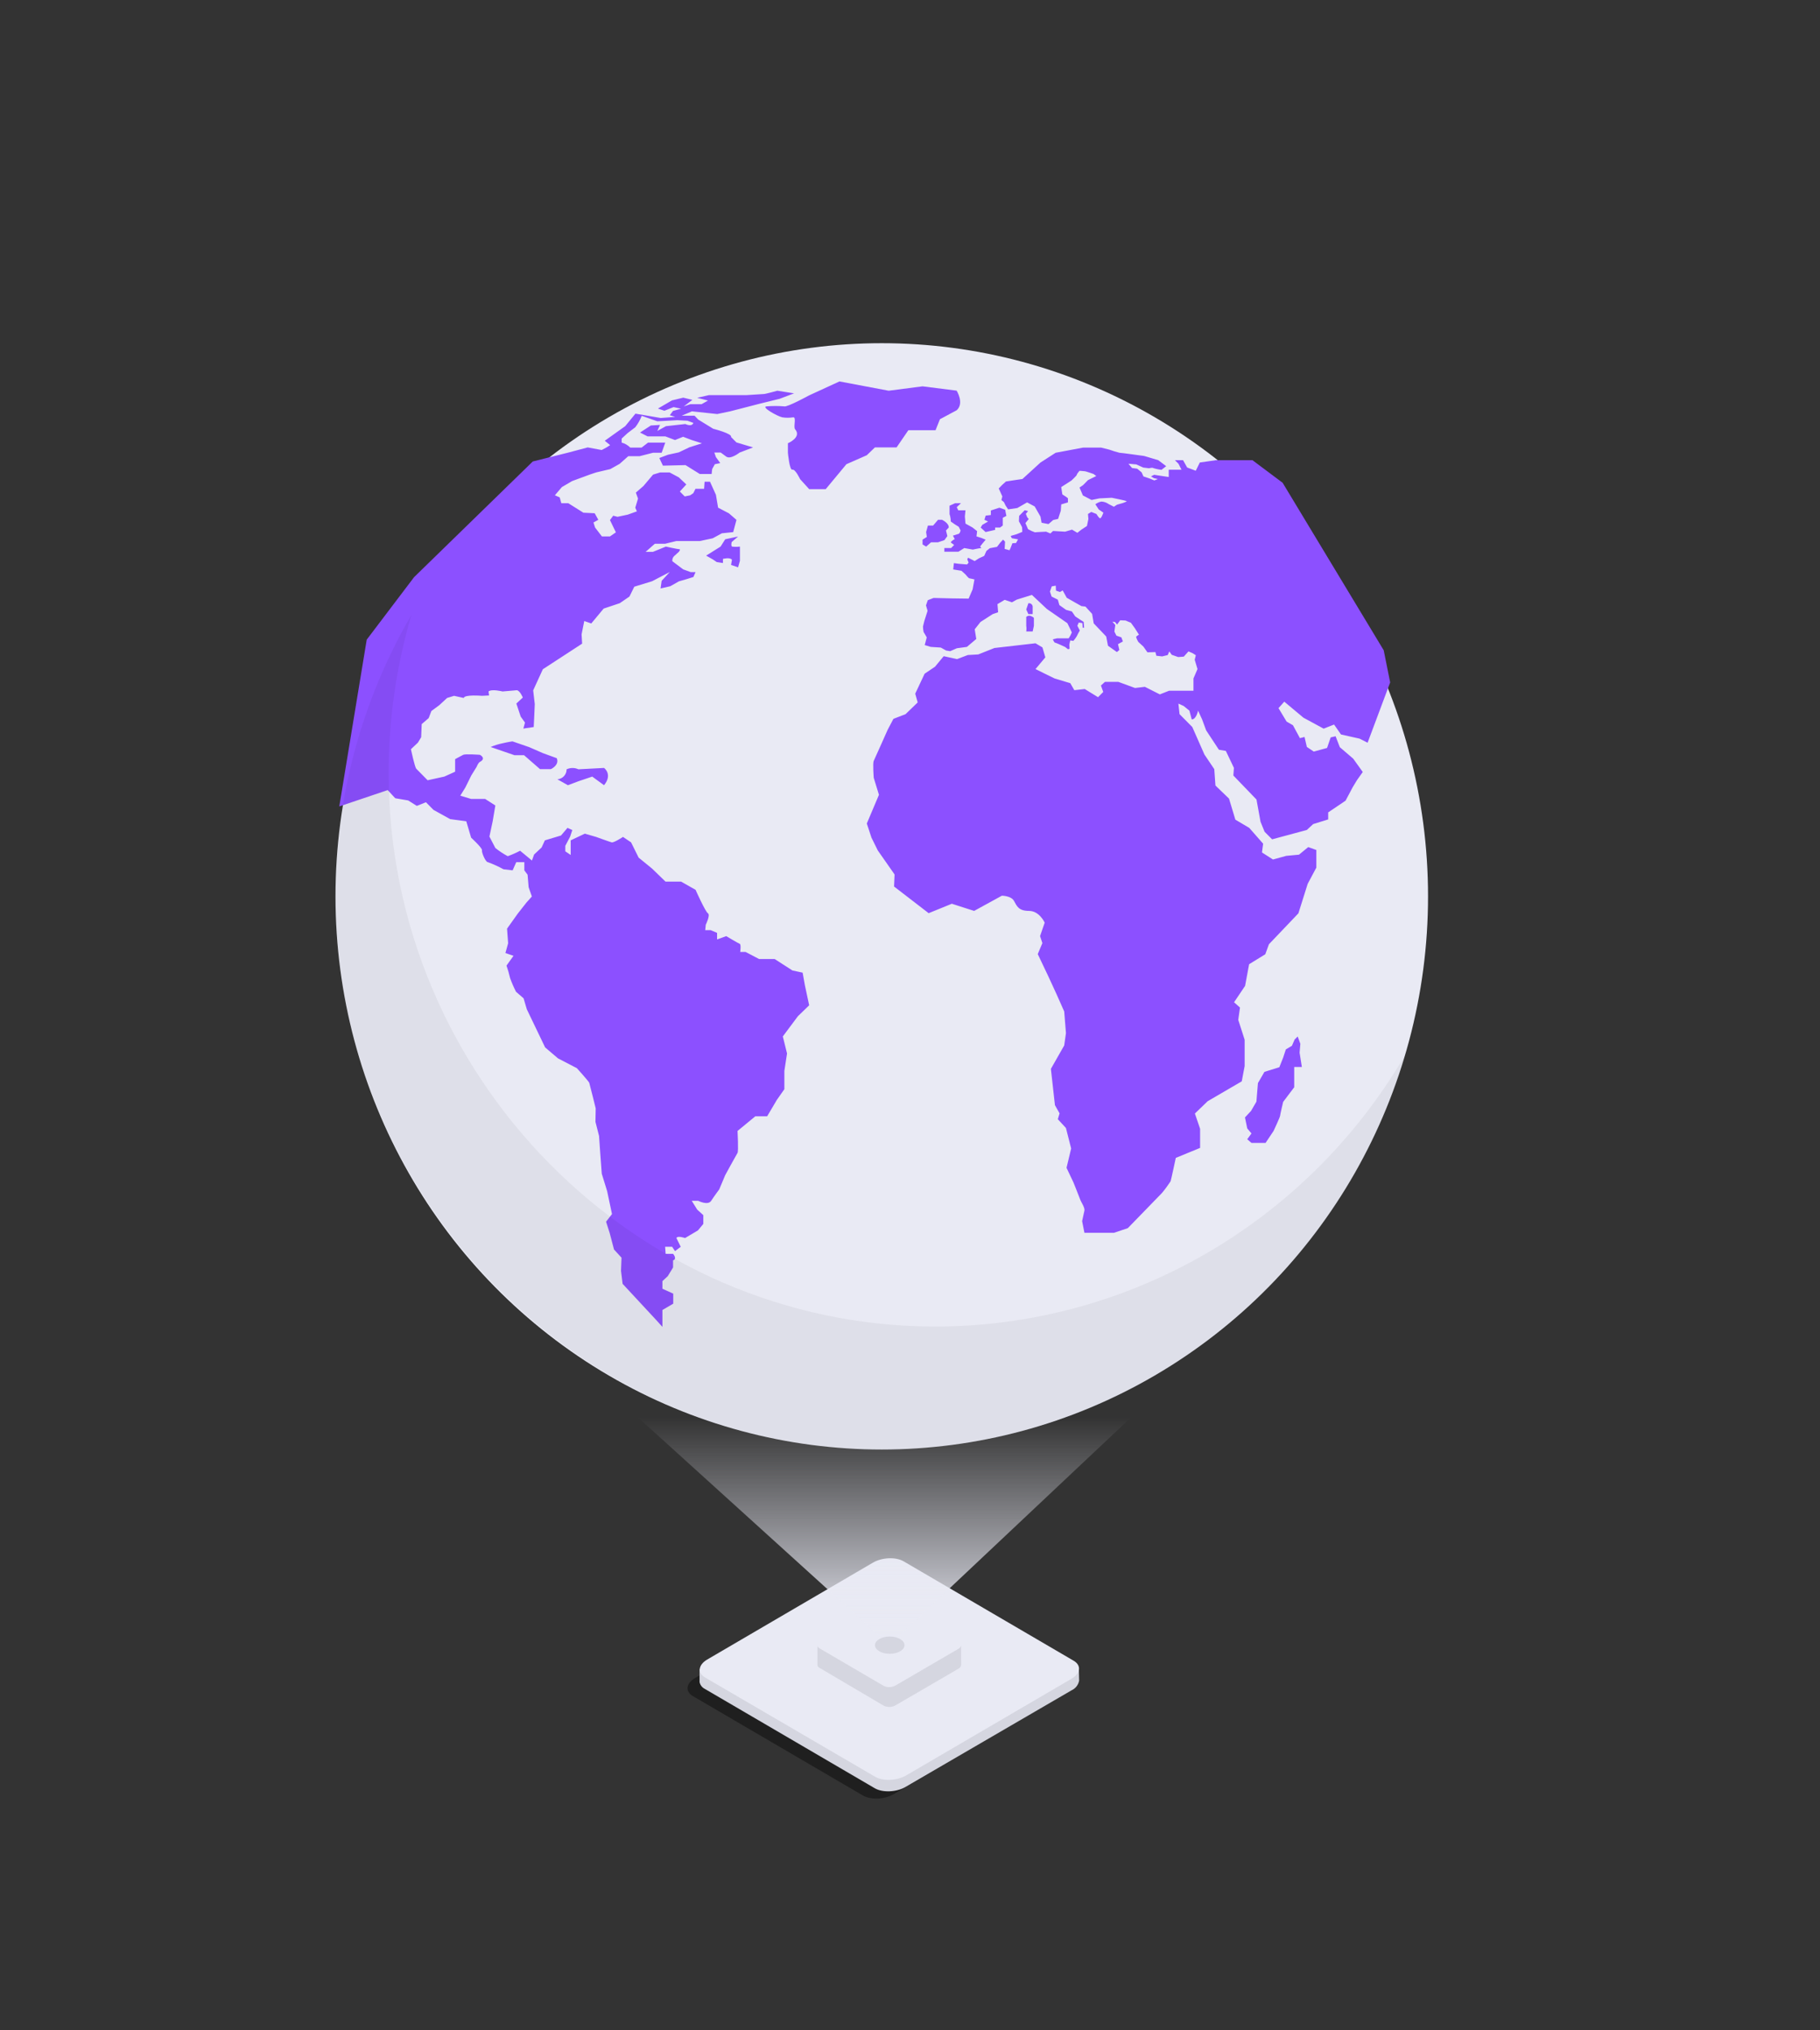
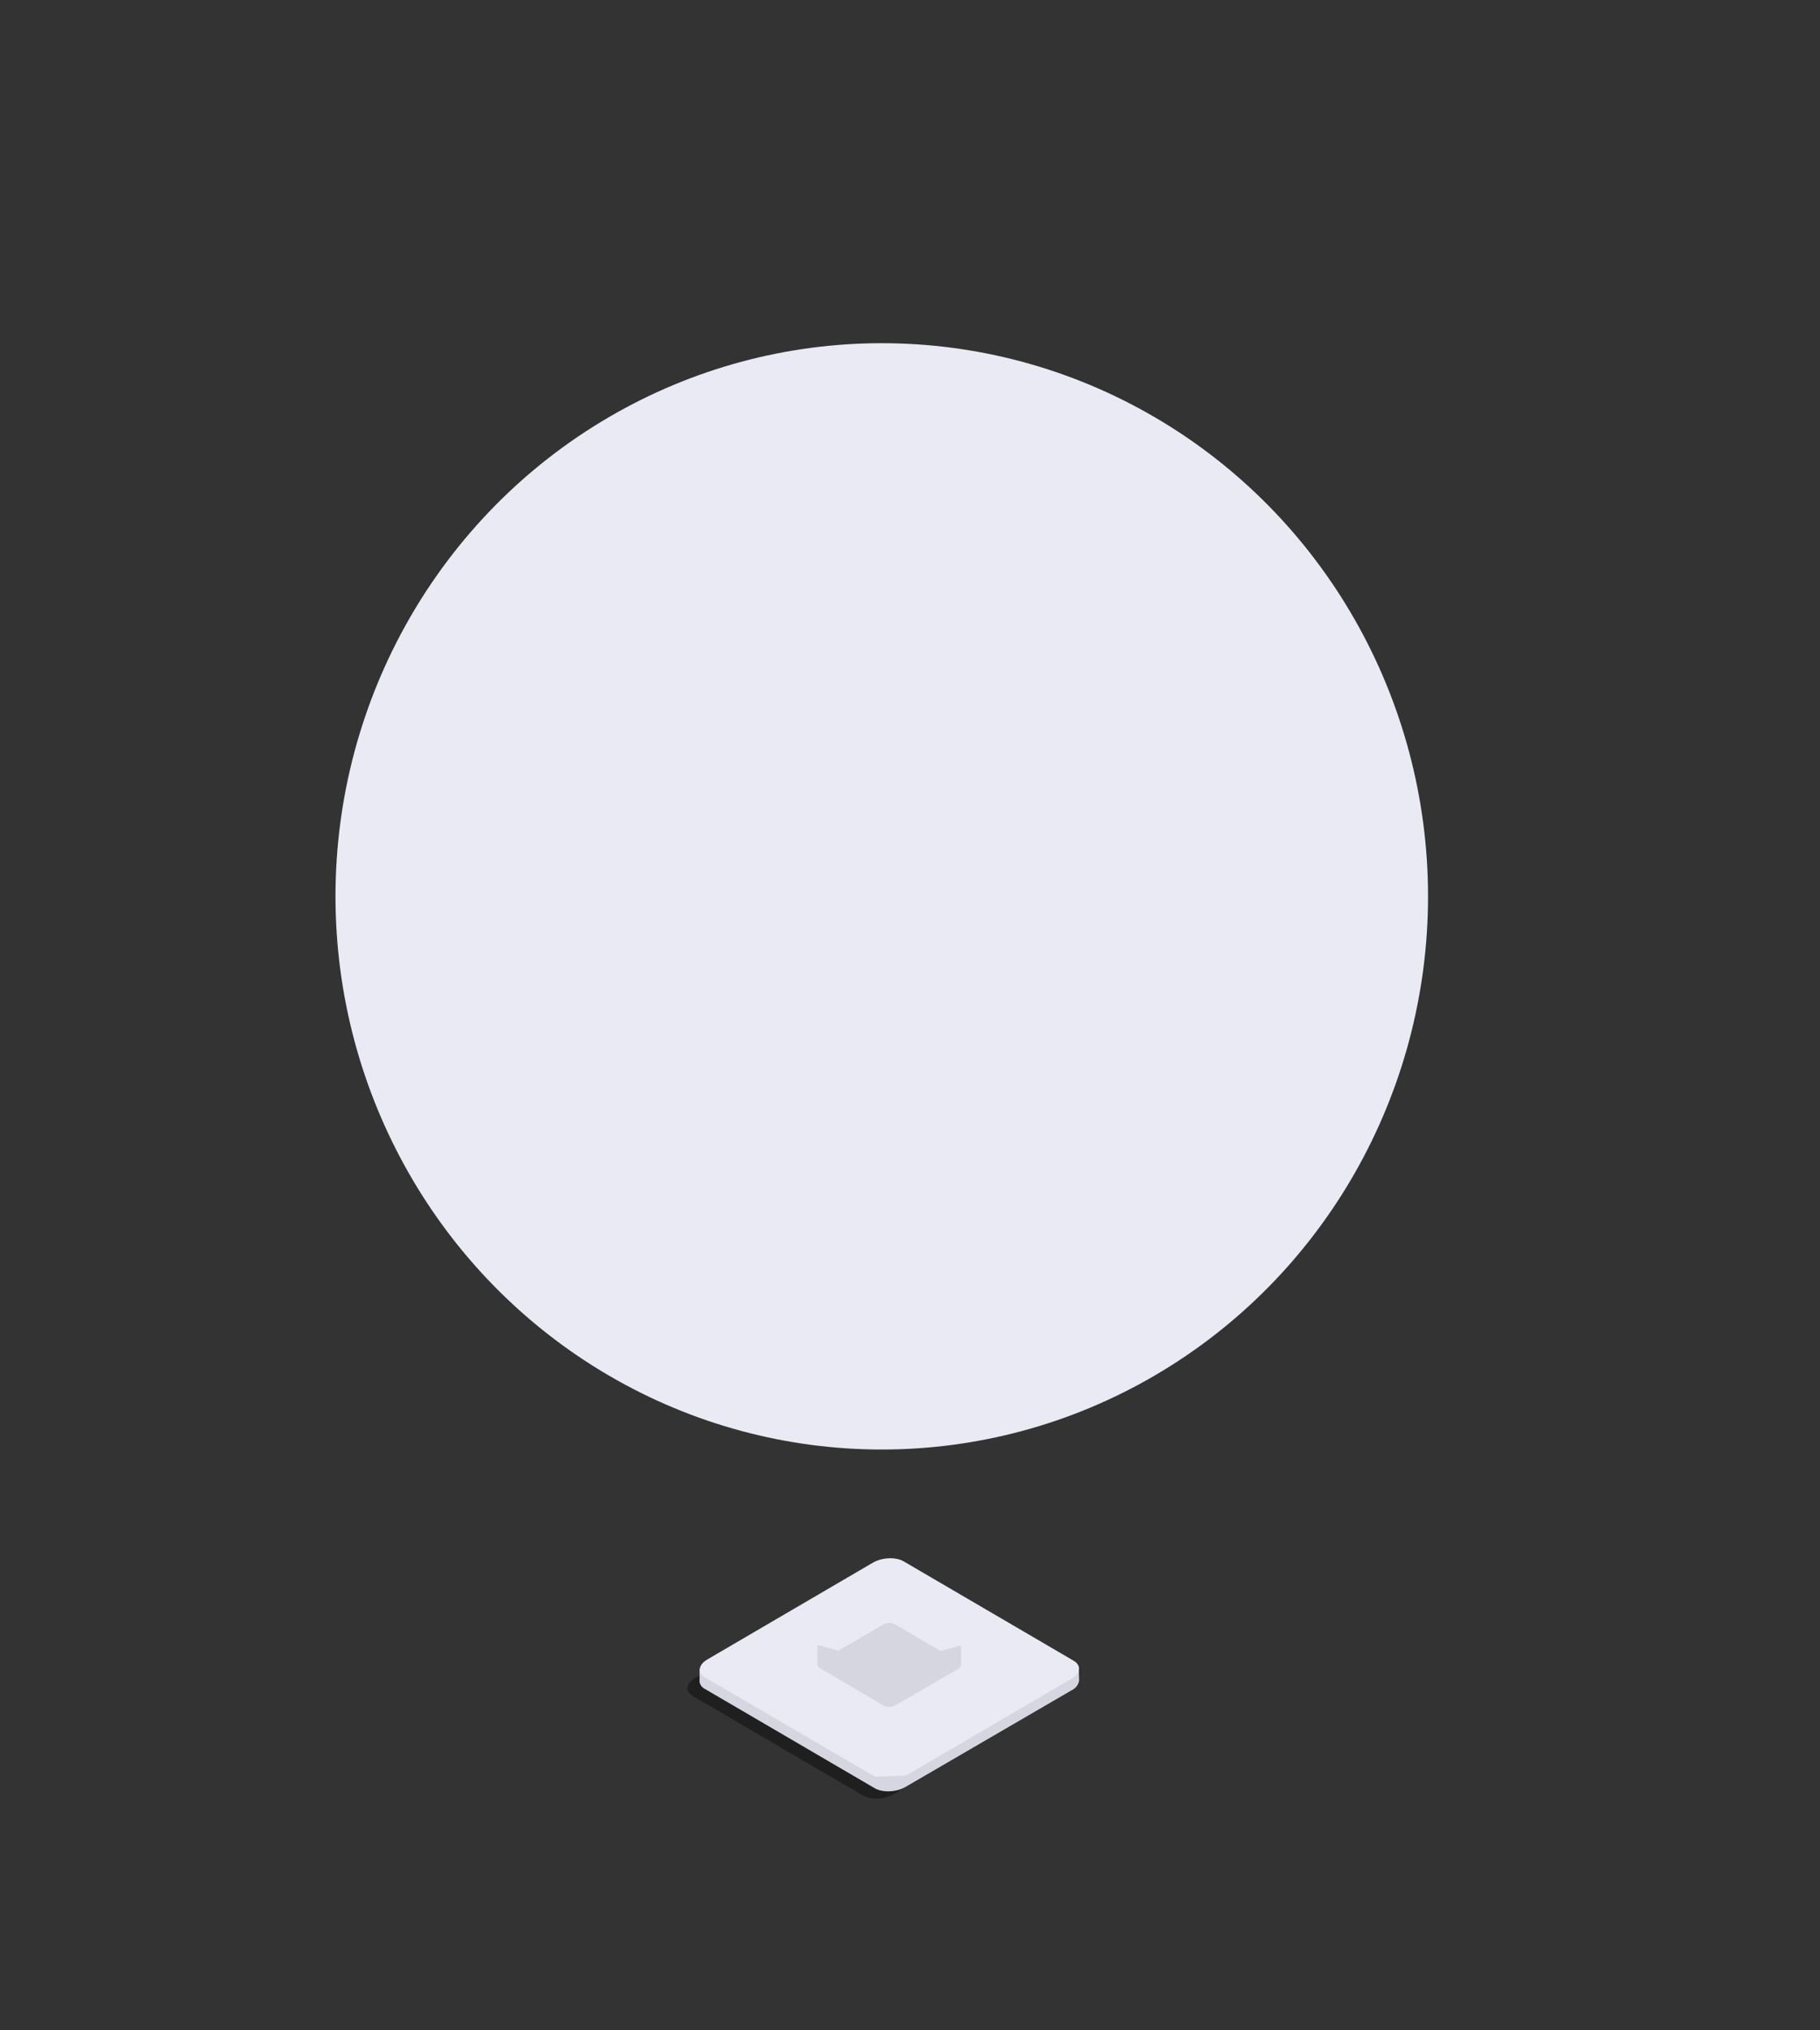
<svg xmlns="http://www.w3.org/2000/svg" width="100%" height="100%" viewBox="0 0 243 271" version="1.1" xml:space="preserve" style="fill-rule:evenodd;clip-rule:evenodd;stroke-linejoin:round;stroke-miterlimit:2;">
  <rect x="0" y="0" width="243" height="271" fill="#333333" stroke="none" />
  <g transform="matrix(0.482,0,0,0.488,96.014,105.634)">
    <g transform="matrix(1,0,0,1,-188.356,-122.58)">
      <path d="M228.17,397.27L181.09,370.09C178.9,368.82 179.17,366.61 181.71,365.15L227.55,338.68C230.09,337.22 233.92,337.06 236.11,338.32L283.18,365.5C285.38,366.77 285.1,368.98 282.57,370.44L236.72,396.91C234.19,398.38 230.36,398.53 228.17,397.27Z" style="fill-opacity:0.4;fill-rule:nonzero;" />
    </g>
    <g transform="matrix(1,0,0,1,-188.356,-122.58)">
      <path d="M288,362.37L285.68,363.08L239.45,336.38C237.26,335.12 233.45,335.28 230.9,336.74L185.05,363.21L184.94,363.28L182.94,362.67L182.94,366.25C183.108,367.058 183.64,367.745 184.38,368.11L231.46,395.29C233.65,396.55 237.46,396.4 240.02,394.93L286,368.5C287.084,368.015 287.862,367.027 288.08,365.86L288,362.37Z" style="fill:rgb(213,214,224);fill-rule:nonzero;" />
    </g>
    <g transform="matrix(1,0,0,1,-188.356,-122.58)">
-       <path d="M231.55,392.14L184.47,365C182.28,363.74 182.56,361.53 185.09,360.07L230.94,333.6C233.47,332.13 237.3,331.97 239.49,333.24L286.57,360.42C288.76,361.69 288.49,363.9 285.95,365.36L240.11,391.83C237.57,393.25 233.74,393.41 231.55,392.14Z" style="fill:rgb(233,234,244);fill-rule:nonzero;" />
+       <path d="M231.55,392.14L184.47,365C182.28,363.74 182.56,361.53 185.09,360.07L230.94,333.6C233.47,332.13 237.3,331.97 239.49,333.24L286.57,360.42C288.76,361.69 288.49,363.9 285.95,365.36L240.11,391.83Z" style="fill:rgb(233,234,244);fill-rule:nonzero;" />
    </g>
    <g transform="matrix(1,0,0,1,-188.356,-122.58)">
      <path d="M255.38,360.25L255.38,356.25L249.68,357.75L237,350.4C235.96,349.927 234.755,349.979 233.76,350.54L221.43,357.66L215.6,356.12L215.6,361.43C215.595,361.47 215.595,361.51 215.6,361.55L215.6,361.65C215.664,361.956 215.867,362.216 216.15,362.35L234,372.74C235.039,373.211 236.242,373.163 237.24,372.61L254.62,362.61C255.029,362.426 255.321,362.051 255.4,361.61L255.4,360.29L255.38,360.25Z" style="fill:rgb(213,214,224);fill-rule:nonzero;" />
    </g>
    <g transform="matrix(1,0,0,1,-188.356,-122.58)">
-       <path d="M234,367.33L216.13,357C215.3,356.52 215.4,355.68 216.36,355.13L233.74,345.13C234.742,344.566 235.956,344.517 237,345L254.84,355.3C255.67,355.78 255.57,356.62 254.61,357.18L237.23,367.18C236.238,367.736 235.039,367.792 234,367.33Z" style="fill:rgb(233,234,244);fill-rule:nonzero;" />
-     </g>
+       </g>
    <g transform="matrix(1,0,0,1,-188.356,-122.58)">
-       <path d="M235.48,356.16L129.08,260.92L342.17,256.93L235.48,356.16Z" style="fill:url(#_Linear1);fill-rule:nonzero;" />
-     </g>
+       </g>
    <g transform="matrix(1,0,0,1,-188.356,-122.58)">
      <circle cx="233.41" cy="151.32" r="151.32" style="fill:rgb(233,234,244);" />
    </g>
    <g transform="matrix(1,0,0,1,-188.356,-122.58)">
-       <path d="M193.61,61.31L194.12,59.52L194.12,55.64C193.399,55.727 192.671,55.727 191.95,55.64C191.57,55.47 191.83,54.41 191.83,54.41L193.61,52.88L190.04,53.64L188.76,55.64L184.76,58.11L186.55,59.11L187.7,59.87L189.42,60.13L189.42,59C189.42,59 191.42,58.49 191.91,59.25L191.66,60.66L193.61,61.31ZM149.39,116.56C148.347,116.091 147.153,116.091 146.11,116.56C146.128,118.001 144.989,119.215 143.55,119.29L146.47,120.92L149.39,119.83L153.21,118.56L156.48,120.92C158.94,117.92 156.48,116.19 156.48,116.19L149.39,116.56ZM211.49,172.19L208.66,171.59L203.74,168.46L199.42,168.46L195.69,166.53L194.2,166.53C194.2,166.53 194.5,164.44 194.05,164.29C193.6,164.14 190.33,162.2 190.33,162.2L187.79,163.1L187.79,161.31L186,160.56L184.51,160.56L184.66,159.07C184.66,159.07 186,156.42 185.26,155.96C184.52,155.5 181.83,149.53 181.83,149.53L177.83,147.29L173.51,147.29L169.78,143.72L166.06,140.72L163.97,136.55L161.73,135.06C161.73,135.06 159.2,136.7 158.6,136.55C158,136.4 154.28,135.06 154.28,135.06L151.15,134.17L147.24,136L147.24,140L145.75,139L145.75,137.5L147.09,134.97L147.69,133.18L146.35,132.59L144.56,134.67L140.09,136L139.19,137.94L137.1,139.88L136.51,141.52L133.23,138.84C132.124,139.419 130.978,139.917 129.8,140.33C128.591,139.688 127.443,138.939 126.37,138.09L124.73,134.96L125.63,130.79L126.37,126.46L123.54,124.67L119.66,124.67L116.66,123.78L118.06,121.54L119.7,118.26L121.19,115.88C121.19,115.88 121.61,114.79 122.09,114.54C123.99,113.54 122.09,112.6 122.09,112.6C122.09,112.6 118.09,112.3 117.47,112.6C116.85,112.9 115.23,113.79 115.23,113.79L115.23,117.22L112.23,118.56L107.61,119.56L104.48,116.42C104.03,115.98 102.99,111.06 102.99,111.06L104.92,109.27L105.82,107.78L105.97,104.2L107.9,102.56L108.65,100.62L110.87,99L113,97.05L114.94,96.46L117.62,97.05C117.77,96.05 122.69,96.46 122.69,96.46L124.63,96.36L124.48,95.27C125.38,94.52 128.36,95.27 128.36,95.27L132.36,94.93C133.24,95.12 133.98,96.93 133.98,96.93L132.19,98.57L133.39,102.14L134.58,103.78L134.13,105.42L137,105L137.14,102.16L137.29,98.73L136.85,94.97L139.53,89.19L150.41,82.19L150.26,79.65L151,76L152.94,76.67L156.37,72.6L160.84,71.12L163.52,69.3L164.86,66.61L169.78,65.12L174.7,62.59L172.44,65L172.14,67.09L174.82,66.49L177.21,65.15L179.29,64.56L181.23,63.96L181.83,62.62L180.49,62.62L178.4,61.87C177.06,60.87 175.4,59.64 175.4,59.64C175.337,59.147 175.499,58.651 175.84,58.29L177.19,57.08C177.19,57.08 177.78,56.36 177.34,56.36C176.9,56.36 173.61,55.64 173.61,55.64L170.03,57.08L168,57.08L170.54,54.87L173.37,54.87L176.5,54.12L183,54.12L186.58,53.37L189.13,52L192.26,51.68L193.16,48.33L191.07,46.54L188.07,44.99L187.47,41.47L185.83,37.89L184.34,37.89L184.19,39.83L181.81,39.83L181.21,41.02L180.32,41.62L178.83,41.92L177.48,40.57L179.27,38.64L177.19,36.7L174.65,35.36L172,35.36L170.06,35.95L167.38,39.08L165.29,40.87L165.89,42.51L165.13,45L165.58,46L163.04,46.9L160.21,47.49L159.02,47.19L158.12,48.39L159.76,51.74L158.12,52.86L155.89,52.86L154,50.43L153.55,49.05L154.89,48.31L153.89,46.52L150.76,46.37L146.59,43.78L144.65,43.78L144.2,42.19L142.86,41.6L144.8,39.36L147.63,37.72L152.55,35.93L154.34,35.34L158.21,34.44L160.81,33L163.19,30.91L166.32,30.91L170.05,29.97L172.44,29.97L173.44,27.19L168.67,27.19L166.88,28.56L163.75,28.56C163.086,27.904 162.262,27.432 161.36,27.19L161.36,26.09L163,24.6L165.13,23C165.875,22.049 166.477,20.994 166.92,19.87L171.24,21.36L174.51,21.19L176.76,21.06L179.59,21.21L181.23,21.81C180.78,23 179,22.11 179,22.11L173.63,22.7L171.24,24L171.99,22.36L169.45,22.51L166.45,24.44L168.54,25.49L173.46,25.49L176.14,26.49L178.38,25.6L180.76,26.49L183.6,27.39L180.17,28.46L177.17,29.87L174.17,30.52L171.79,31.41L172.79,33.5L179.05,33.35L183,35.78L186.28,35.78L186.43,34.44L187.17,33.1L188.67,32.8L187.47,31.16L187.03,29.92L188.81,29.92L190.31,31.01C191.5,31.91 194.03,29.92 194.03,29.92L197.76,28.51L193.14,27.14L191.65,25.65C192.09,24.75 186.73,23.41 186.73,23.41L182.55,20.88L181.55,19.83L178,19.83L180.83,18.64L187.83,19.38L191.41,18.64L199.61,16.55L205.12,15.21L209.12,13.72L204.49,13C204.49,13 201.21,13.9 200.76,13.9C200.31,13.9 196.44,14.2 195.99,14.2L185.55,14.2L182.28,14.94L185.28,15.69L183.49,16.69L180.36,16.69L178.57,17.29L180.95,15.5L178.42,14.9L175.29,15.65L171.41,17.88L173.2,18.48L175.74,17.48L177.82,17.92L175.59,18.52L174.69,19.71L176.18,20.16L172.18,20.46L165.18,19.27L162.35,22.69L156.68,26.69L158.17,27.88L157.17,28.51L155.83,29.22L151.95,28.51L146.59,29.92L136.75,32.35L103.86,64L90.74,81.1L83.14,126.72L96.55,122.25L98.64,124.48L102.22,125.08L104.61,126.57L107.14,125.57L109.23,127.66L113.85,130.19L118.32,130.79L119.66,135.26C119.66,135.26 122.79,138.09 122.66,138.69C122.53,139.29 123.66,141.97 124.3,141.97C125.792,142.503 127.239,143.152 128.63,143.91L131.16,144.2L132.16,141.97L134.4,141.97L134.4,144.2L135.3,145.4L135.59,148.82L136.49,151.36L135,153L132.61,156L129.61,160.15L129.91,164.15L129.16,166.83L131.4,167.58L129.46,170.26C129.856,171.384 130.19,172.529 130.46,173.69C130.923,174.969 131.471,176.215 132.1,177.42L134.19,179.21L135.09,182.21L140.16,192.64L143.73,195.64L148.95,198.32C148.95,198.32 152.23,201.9 152.38,202.32C152.53,202.74 154.17,209.32 154.17,209.32L154.1,213L155.1,216.87L155.4,221.2L155.85,227.2L157.34,231.97L158.68,238.23L157.04,240.32L158.04,243.41L159.24,247.92L161.32,250.16L161.18,253.74L161.62,257.31L170.87,267.15L172.65,269.09L172.65,264.47L175.65,262.74L175.65,260L172.65,258.66L172.65,256.57L174.12,255.23L175.6,252.84L175.6,250.9C176.83,250.46 175.6,249.11 175.6,249.11L173.55,249.11L173.4,247.18L175.34,247.18L176.14,248.37L177.72,247.18L176.53,244.79C176.83,244.05 178.92,244.79 178.92,244.79L182.49,242.7L183.98,240.92L183.98,238.53L182.28,237L180.78,234.61L182.57,234.61C182.57,234.61 185.26,235.96 186.15,234.61C187.04,233.26 188.39,231.48 188.39,231.48L190.03,227.61C190.03,227.61 193.16,221.94 193.46,221.49C193.76,221.04 193.46,215.49 193.46,215.49L198.38,211.49L201.66,211.49L204.34,207.01L206.43,204.07L206.43,199.07L207.17,194.3L206,189.64L210.17,184.12L213.3,181.12L212.11,175.61L211.49,172.19ZM244.71,55.05L245.71,55.64L247.07,54.46L249,54.46L250.78,53.86L251.58,52.76L251.2,51.24L251.96,50.43C252.05,49.2 250.1,48.31 250.1,48.31L249,48.31L247.64,49.88L246.2,49.88L245.69,51.66L245.9,53L244.71,53.74L244.71,55.05ZM253.71,43.78L252.19,44.46L252.19,46.75L252.36,47.34C252.471,47.812 252.528,48.295 252.53,48.78L253.63,49.54L254.73,50.22L255.24,51.22C255.24,51.22 255.07,52.22 254.48,52.22L253.12,52.65L253.63,53.58C253.63,53.58 252.63,54.09 252.53,54.51L253.46,55.19L252.61,56.04L250.75,56.04L250.75,57.04L254.65,57.04L256.26,56.04L258.63,56.46C258.63,56.46 260.58,56.04 261,56.04L260.66,55.61L261.26,54.85L262.19,53.75L261,53.27L259.65,52.85L259.82,51.41L258.54,50.41L256.6,49.35L256.43,47.4L256.6,45.71L254.6,45.71L254.18,44.86L255.36,43.76L253.71,43.78ZM264.81,51.07L264.81,50.43L266.17,50.43L266.93,49.88L266.93,47.76L267.93,47.25L267.59,45.56L266,45L263.63,45.76L263.63,47L262.19,47.17L261.85,48.31L262.85,48.78L261.24,49.71L260.81,50.43L262.17,51.66L264.81,51.07ZM350.21,102.44L355.81,105.44L358.7,104.32L360.62,107.04L365.75,108.17L367.99,109.29L374.24,92.79L372.45,84L344.45,38.18L336.09,32L326,32L321.51,32.64L320.39,34.89L318,34L316.87,32L314.62,32L315.62,33L316.43,34.61L312.9,34.61L312.9,36.6L310.38,36.23L308.85,36L307.99,36.43L308.79,36.92L309.9,37.17L308.9,37.54L307.56,37L305.89,36.44L305.39,35.33L304.16,34.33L302.74,34.14L301.74,32.97L303.92,33.16L305.84,34.02L307.44,34.21C307.44,34.21 308.44,33.96 308.55,34.14C309.315,34.384 310.102,34.552 310.9,34.64L312.2,33.64L310,32L306.1,30.85C306.1,30.85 299.55,29.95 299.24,29.97C298.3,29.734 297.372,29.45 296.46,29.12L294.18,28.56L289.18,28.56L281.58,29.97L277.38,32.64L272.38,37.15C272.38,37.15 268.06,37.77 267.81,37.83C267.101,38.421 266.433,39.059 265.81,39.74L266.81,41.91L266.56,42.91L267.24,43.46L267.74,44.46L268.42,45.46L270.95,45.09L273.67,43.55L275.77,44.66L277.38,47.44L277.68,49.11L279.6,49.48L280.9,48.37L282.26,48.06L283,45.83L283.12,44.1L284.98,43.55L284.98,42.41L284.3,41.92L283.43,41.36L283.12,39.36L285.95,37.57C285.95,37.57 287.45,36.21 287.45,35.97C287.45,35.73 288.19,34.91 288.19,34.91C288.19,34.91 289.37,34.98 289.74,35.04C290.11,35.1 292.08,35.78 292.08,35.78L292.83,36.34L290.54,37.45L289.19,38.81L288.19,39.49L289.12,41.65L291.53,42.89L293.69,42.45L297.12,42.28C297.12,42.28 301.05,43.07 301.23,43.2C301.41,43.33 300.1,43.75 300.1,43.75L298.57,44.18L297.71,44.74L296.25,44C295.662,43.588 294.968,43.352 294.25,43.32C293.645,43.438 293.074,43.691 292.58,44.06L293.51,45.48L294.8,46.35C294.8,46.35 294.25,47.95 293.88,47.89C293.51,47.83 292.88,46.72 292.88,46.72L291.45,46.16L290.53,46.72L290.65,48.08L290.25,50L288.71,51L287.59,51.87L286.11,51L284.2,51.56L280.86,51.37L280.12,52.05L278.94,51.56C278.94,51.56 276.04,51.68 275.85,51.74C275.187,51.517 274.547,51.229 273.94,50.88L273.2,49.21L274.12,48.1L273.69,47.6L273.32,46.68L273.94,45.93L273.01,45.69L271.47,47.23L271.4,48.72C271.4,48.72 272.21,50.14 272.27,50.32C272.316,50.752 272.336,51.186 272.33,51.62L270.79,52.24L269.12,52.73L269.43,53.35L271.16,53.66L270.6,54.66L269.6,54.72L269.11,55.96L268.8,56.64L267.44,56.27L267.5,55.4L267.56,54.29L267.01,53.73L266.2,54.6L265.34,55.71L263.34,56.08L262.41,56.82L261.79,58.18L260.31,58.86L259.14,59.6L257.34,58.68L257.1,59.11L257.47,60.03L257.04,60.53L254.69,60.34L253.39,60.16L253.2,61.89L255.49,62.26L256.6,63.26C256.6,63.26 257.47,64.31 257.65,64.31C257.83,64.31 259.08,64.62 259.08,64.62L258.58,67.34L257.47,69.87L252.83,69.81L247.77,69.69L246.16,70.3L245.66,71.72L246.1,73.21L245.2,76L244.83,77.49C244.832,77.998 244.889,78.504 245,79C245.13,79.18 245.87,80.48 245.87,80.48L245.31,82.58L246.98,83.08L249.76,83.26L251.24,84.07L252.36,84.25L254.21,83.45L256.99,83.08L259.59,80.91L259.16,78.26L260.76,76.26L264.16,74.1L265.64,73.6L265.46,71.38L267.46,70.2L269.46,70.88L270.82,70.14L275,68.86L279.14,72.7L284.82,76.59C284.82,76.59 286,78.94 286.06,79.12C285.834,79.689 285.542,80.229 285.19,80.73L282,80.73L280.8,81C280.8,81 281.17,81.92 281.41,81.92C281.65,81.92 284.2,83.1 284.2,83.1L285,83.72L285.43,83.59L285.37,82.42L285.62,81.31L286.48,81.43C286.831,81.049 287.142,80.633 287.41,80.19C287.669,79.642 287.956,79.108 288.27,78.59L287.59,77.29L287.97,76.42L288.97,76.55L289.09,77.84L289.46,77.84L289.34,76.24L288.34,75.62L287,74.73L286.07,73.38L284.46,72.94L282.61,71.64L282.18,70.16L280.45,69.3L280,67.94L280.5,66.52L281.61,66.33L281.67,67.69L282.78,68.06L283.53,67.63L284.64,69.63L286.92,70.92L288.72,71.92L289.83,72.05L291.68,74.05L292.12,76.64L295.58,80.23L296.07,82.76L298.54,84.49L299.22,83.93L298.85,82.33L300.21,81.59L299.78,80.47L298.41,80L297.85,78.89L298.1,77.09L297.3,76.17L298.04,76.29L298.59,76.97L299.46,75.8L300.94,75.86L302.43,76.48L303.54,78L304.65,79.73C304.65,79.73 303.91,80.16 303.85,80.35C303.997,80.828 304.205,81.286 304.47,81.71L305.89,83L307,84.56L309.22,84.5L309.47,85.5L311.08,85.68L312.62,85.31L313.06,84.31L313.74,85.24L315.53,85.86L317.07,85.74L318.37,84.31L319.54,84.81L320.41,85.36L320.1,86.6L320.87,89.14L319.75,91.71L319.75,95.07L313,95.07L310.44,96.07L306.29,94L303.57,94.32L298.92,92.64L295.24,92.64L294.12,93.64L294.76,95.4L293.32,96.84L289.63,94.6L286.75,94.92L285.63,93L281.3,91.72L278.3,90.27L276,89.14L278.72,85.94L277.92,83.22L276,82.09L264.62,83.38L260.14,85.14L257.25,85.3L254.25,86.42L250.57,85.62L248.16,88.5L245.28,90.42L242.68,95.87L243.36,98.27L240,101.48L236.64,102.76L235.04,105.76C235.04,105.76 231.51,113.61 231.19,114.25C230.87,114.89 231.19,118.9 231.19,118.9L232.63,123.54L229.27,131.39L230.55,135.24L232.31,138.76L236.96,145.33L236.82,148.63L246.4,155.92L252.82,153.34L259,155.3L266.68,151.14C266.68,151.14 269.25,151.14 270.05,152.58C270.85,154.02 271.33,155.3 274.21,155.3C277.09,155.3 278.54,158.51 278.54,158.51L277.26,162.19L277.9,164.11L276.62,167.11L279.62,173.35L281.86,178.16L283.95,182.81L284.43,188.73L283.95,192.1L280.26,198.51L281.38,208.44L282.66,210.68L282.18,212.28L284.43,214.69L285.87,220.29L284.59,225.58L286.51,229.58C286.51,229.58 288.27,233.91 288.43,234.39C288.59,234.87 289.71,236.47 289.55,237.27C289.39,238.07 288.91,240.16 288.91,240.16L289.55,243.36L297.72,243.36L301.57,242.08L311.02,232.47C311.884,231.449 312.685,230.377 313.42,229.26C313.58,228.78 314.86,222.86 314.86,222.86L321.59,220.13L321.59,214.9L320.15,210.73L323.67,207.37L333.13,201.92L333.93,197.75L333.93,190.55L332.16,185.1L332.64,181.74L331,180.29L334.05,175.81L335.17,169.88L339.65,167.16L340.65,164.43L348.82,155.96L351.39,147.9L353.79,143.45L353.79,138.64L351.55,137.84L348.98,139.92L345.46,140.24L341.78,141.24L338.73,139.31L339.05,136.91L335.21,132.59L331.36,130.34L329.6,124.58L325.84,121L325.52,116.52L322.79,112.52L319.43,105L315.9,101.48L315.58,98.59L317.03,99.24L318.63,100.52L319.27,102.92C320.55,102.92 321.03,100.52 321.03,100.52L322.15,102.92L323.27,105.92L326.8,111.21L328.72,111.53L330.96,116.18L330.8,118.26L337.21,124.83L338.33,130.91L339.45,133.64L341.54,135.72L351.15,133.16L352.91,131.55L357.07,130.27L357.07,128.35L361.88,125.15L363.88,121.43L365.04,119.54L366.65,117.3L364,113.65L360.3,110.52L359.12,107.52L357.76,107.84L356.76,110.72L353.08,111.72L351.16,110.44L350.52,107.72L349.24,108.04L347.31,104.51L345.55,103.51L343.31,99.83L344.91,98.06L350.21,102.44ZM275.21,78.86L275.55,77.33L275.55,75.13C275.204,74.822 274.777,74.617 274.32,74.54C273.992,74.54 273.675,74.662 273.43,74.88L273.43,77.33C273.516,77.836 273.516,78.354 273.43,78.86L275.21,78.86ZM275.21,72.25C275.215,72.21 275.217,72.17 275.217,72.13C275.217,71.582 274.766,71.13 274.217,71.13C274.151,71.13 274.085,71.137 274.02,71.15L273.43,72.84L274.02,74.11L275.21,74.11L275.21,72.25ZM231.51,28.51L237.51,28.51L240.78,23.8L248.31,23.8L249.52,20.8L254.15,18.35C256.34,16.44 254.15,12.98 254.15,12.98L244.71,11.8L235.33,13L221.69,10.46L213.28,14.28C213.28,14.28 207.23,17.55 206.41,17.28C204.776,17.142 203.134,17.142 201.5,17.28C199.866,17.418 204.5,20 205.86,20.28C206.854,20.433 207.866,20.433 208.86,20.28C209.854,20.127 208.86,22.94 209.41,23.55C211.32,25.74 207.41,27.37 207.41,27.37L207.41,29.95C207.41,29.95 207.84,34.82 208.65,34.6C209.46,34.38 210.79,37.19 210.79,37.19L213.3,39.92L217.89,39.92L223.62,33.1L229.26,30.65L231.51,28.51ZM349.36,191.65L348.62,189.65L347.77,190.49L347.03,192.19L345.34,193.19L344.6,195.42L343.54,198.06L339.41,199.33L337.61,202.4L337.19,207.48L335.71,210L334.02,211.8L334.65,214.8L335.82,216.18L334.65,217.76L335.82,218.76L339.73,218.76L341.95,215.48C341.95,215.48 343.75,211.67 343.75,211.35C343.75,211.03 344.6,207.54 344.6,207.54L347.66,203.54L347.66,198L349.78,198L349.15,194.08L349.36,191.65ZM135.75,110.5L131.11,108.92C131.11,108.92 129.82,109.1 128.31,109.46C127.199,109.683 126.114,110.018 125.07,110.46L131.65,112.7L134.31,112.7L138.75,116.52L141.75,116.52C141.75,116.52 144.2,115.43 143.38,113.52L139.57,112.15L135.75,110.5Z" style="fill:rgb(140,80,255);fill-rule:nonzero;" />
-     </g>
+       </g>
    <g transform="matrix(1,0,0,1,-188.356,-122.58)">
-       <path d="M248.12,269C165.097,268.944 96.811,200.613 96.811,117.59C96.811,102.944 98.936,88.376 103.12,74.34C89.342,97.656 82.072,124.249 82.072,151.333C82.072,234.355 150.389,302.673 233.412,302.673C300.12,302.673 359.326,258.567 378.42,194.65C351.239,240.693 301.587,269.025 248.12,269Z" style="fill-opacity:0.05;fill-rule:nonzero;" />
-     </g>
+       </g>
    <g transform="matrix(1,0,0,1,-188.356,-122.58)">
-       <ellipse cx="235.62" cy="356.16" rx="4.09" ry="2.36" style="fill:rgb(213,214,224);" />
-     </g>
+       </g>
  </g>
  <defs>
    <linearGradient id="_Linear1" x1="0" y1="0" x2="1" y2="0" gradientUnits="userSpaceOnUse" gradientTransform="matrix(6.07609e-15,-99.23,99.23,6.07609e-15,235.62,356.16)">
      <stop offset="0" style="stop-color:rgb(233,234,244);stop-opacity:1" />
      <stop offset="0.63" style="stop-color:rgb(233,234,244);stop-opacity:0" />
      <stop offset="1" style="stop-color:rgb(233,234,244);stop-opacity:0" />
    </linearGradient>
  </defs>
</svg>